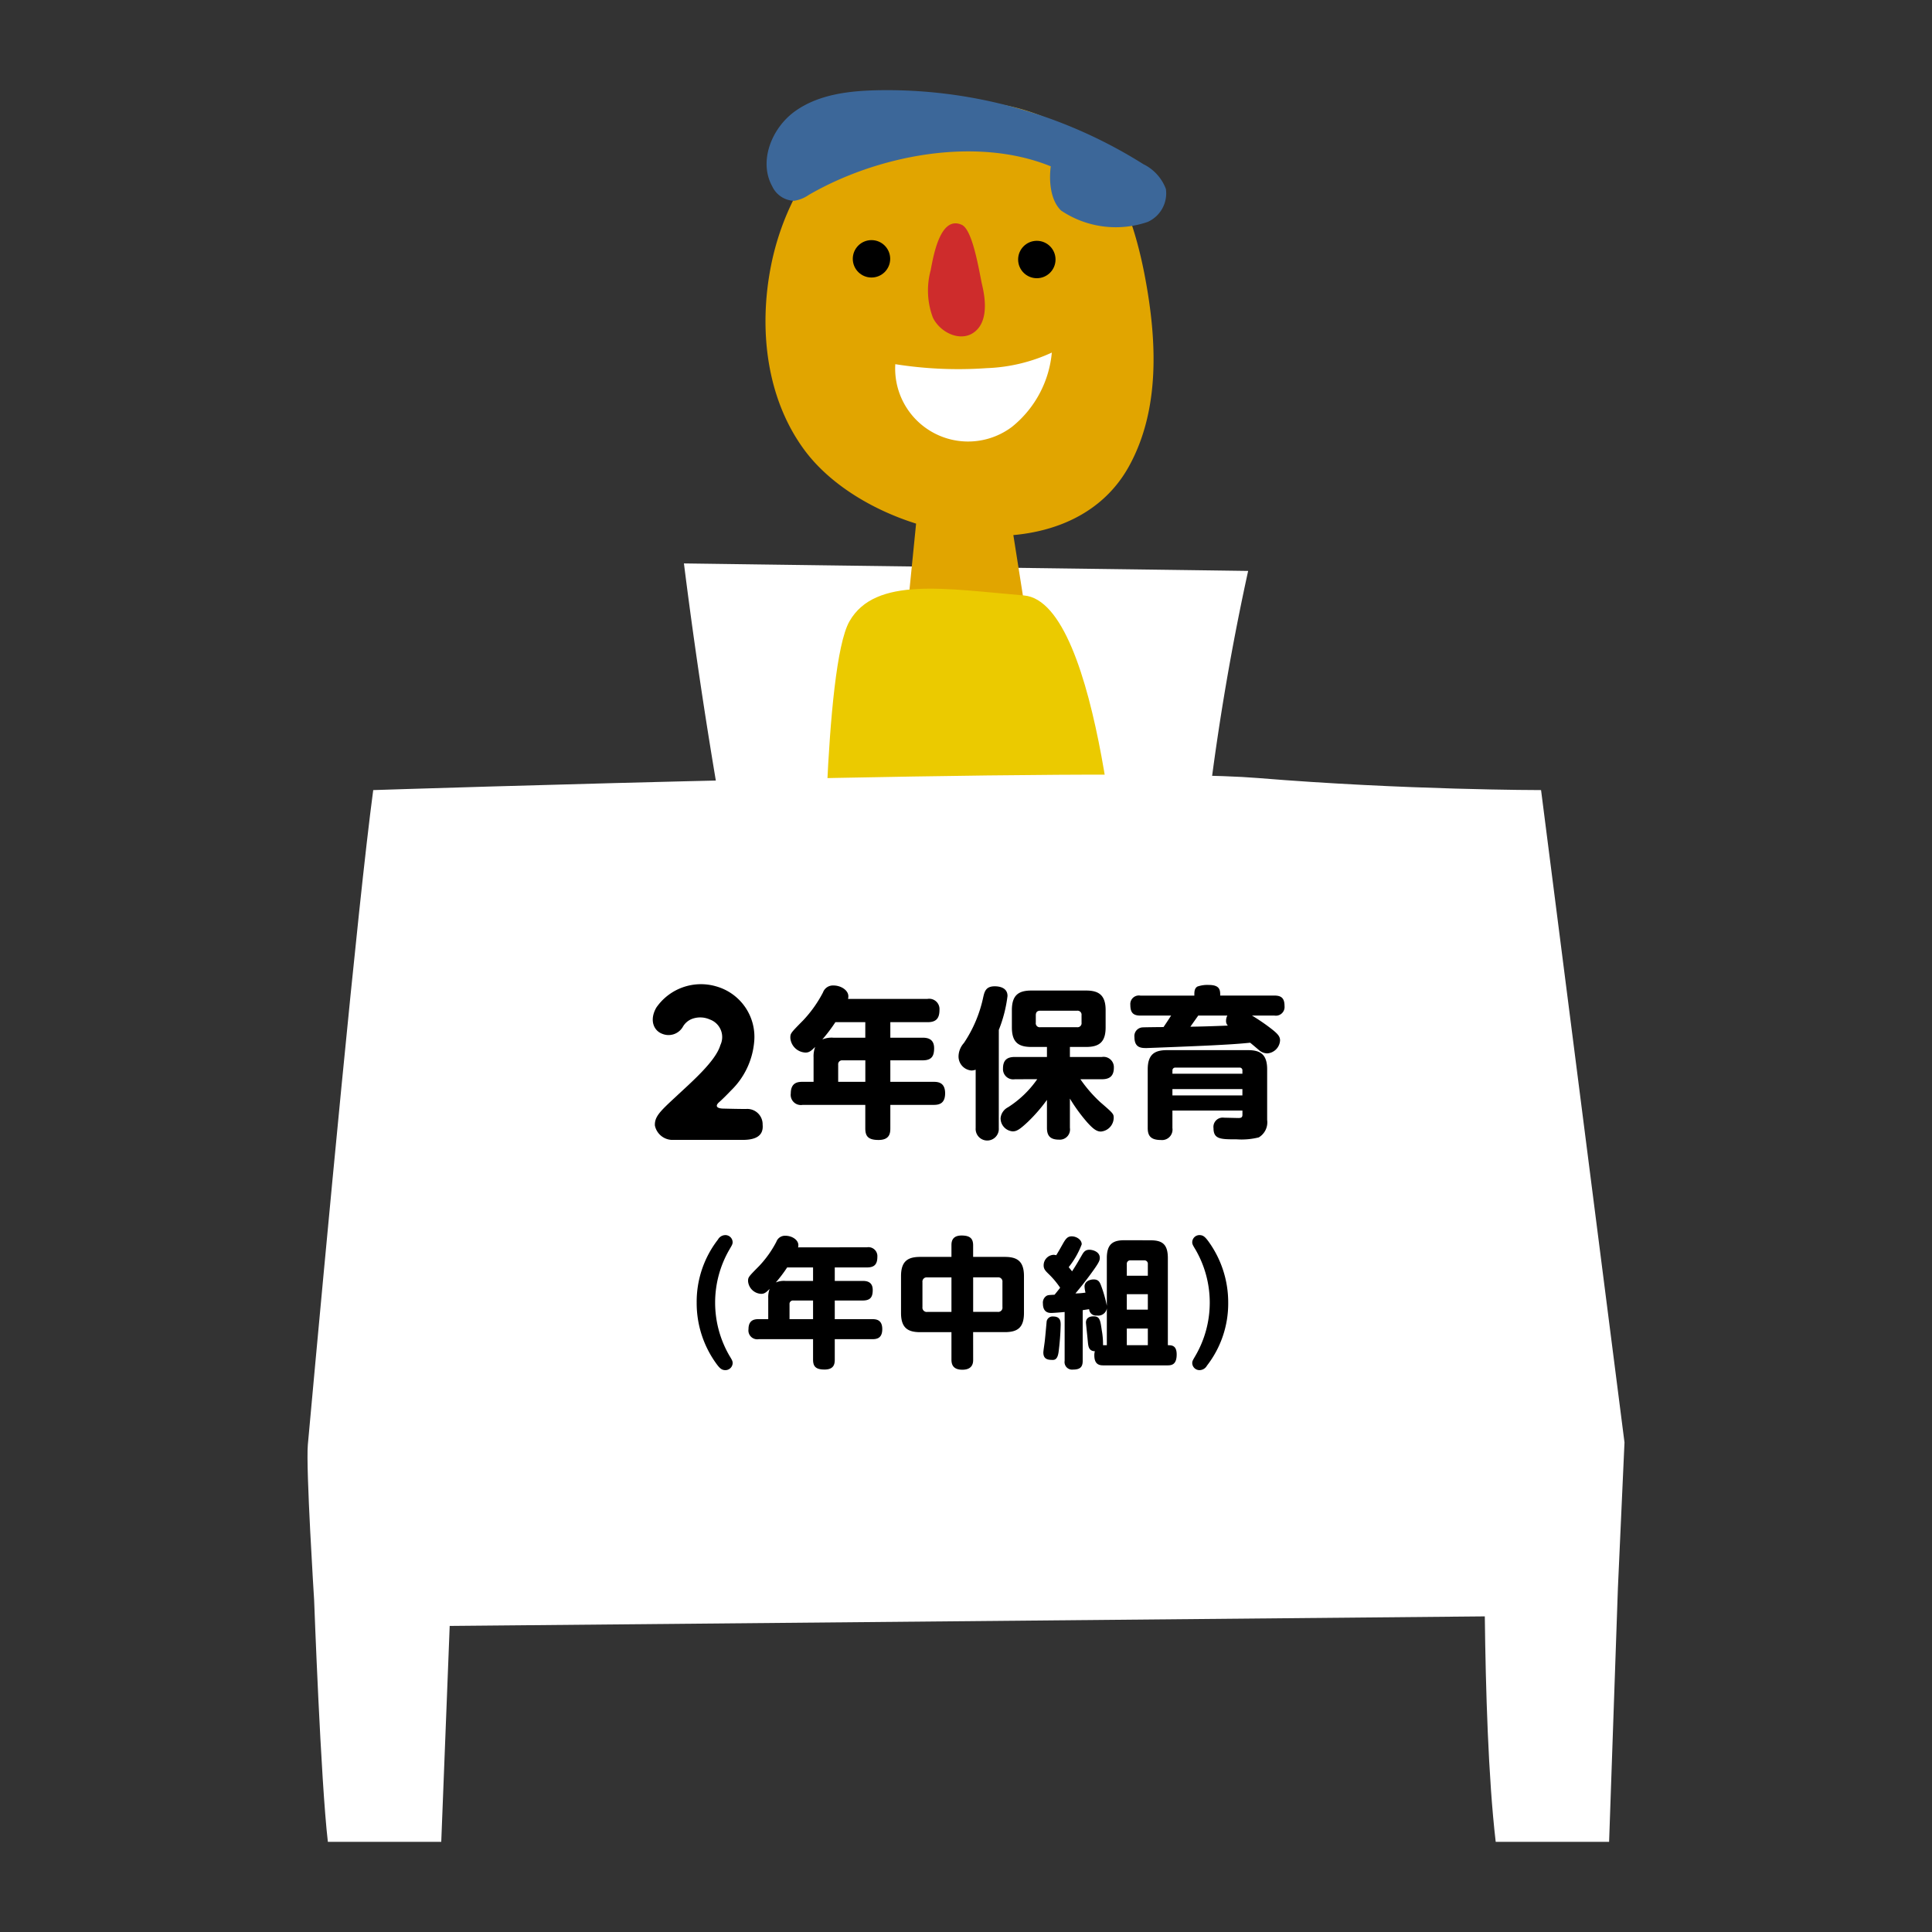
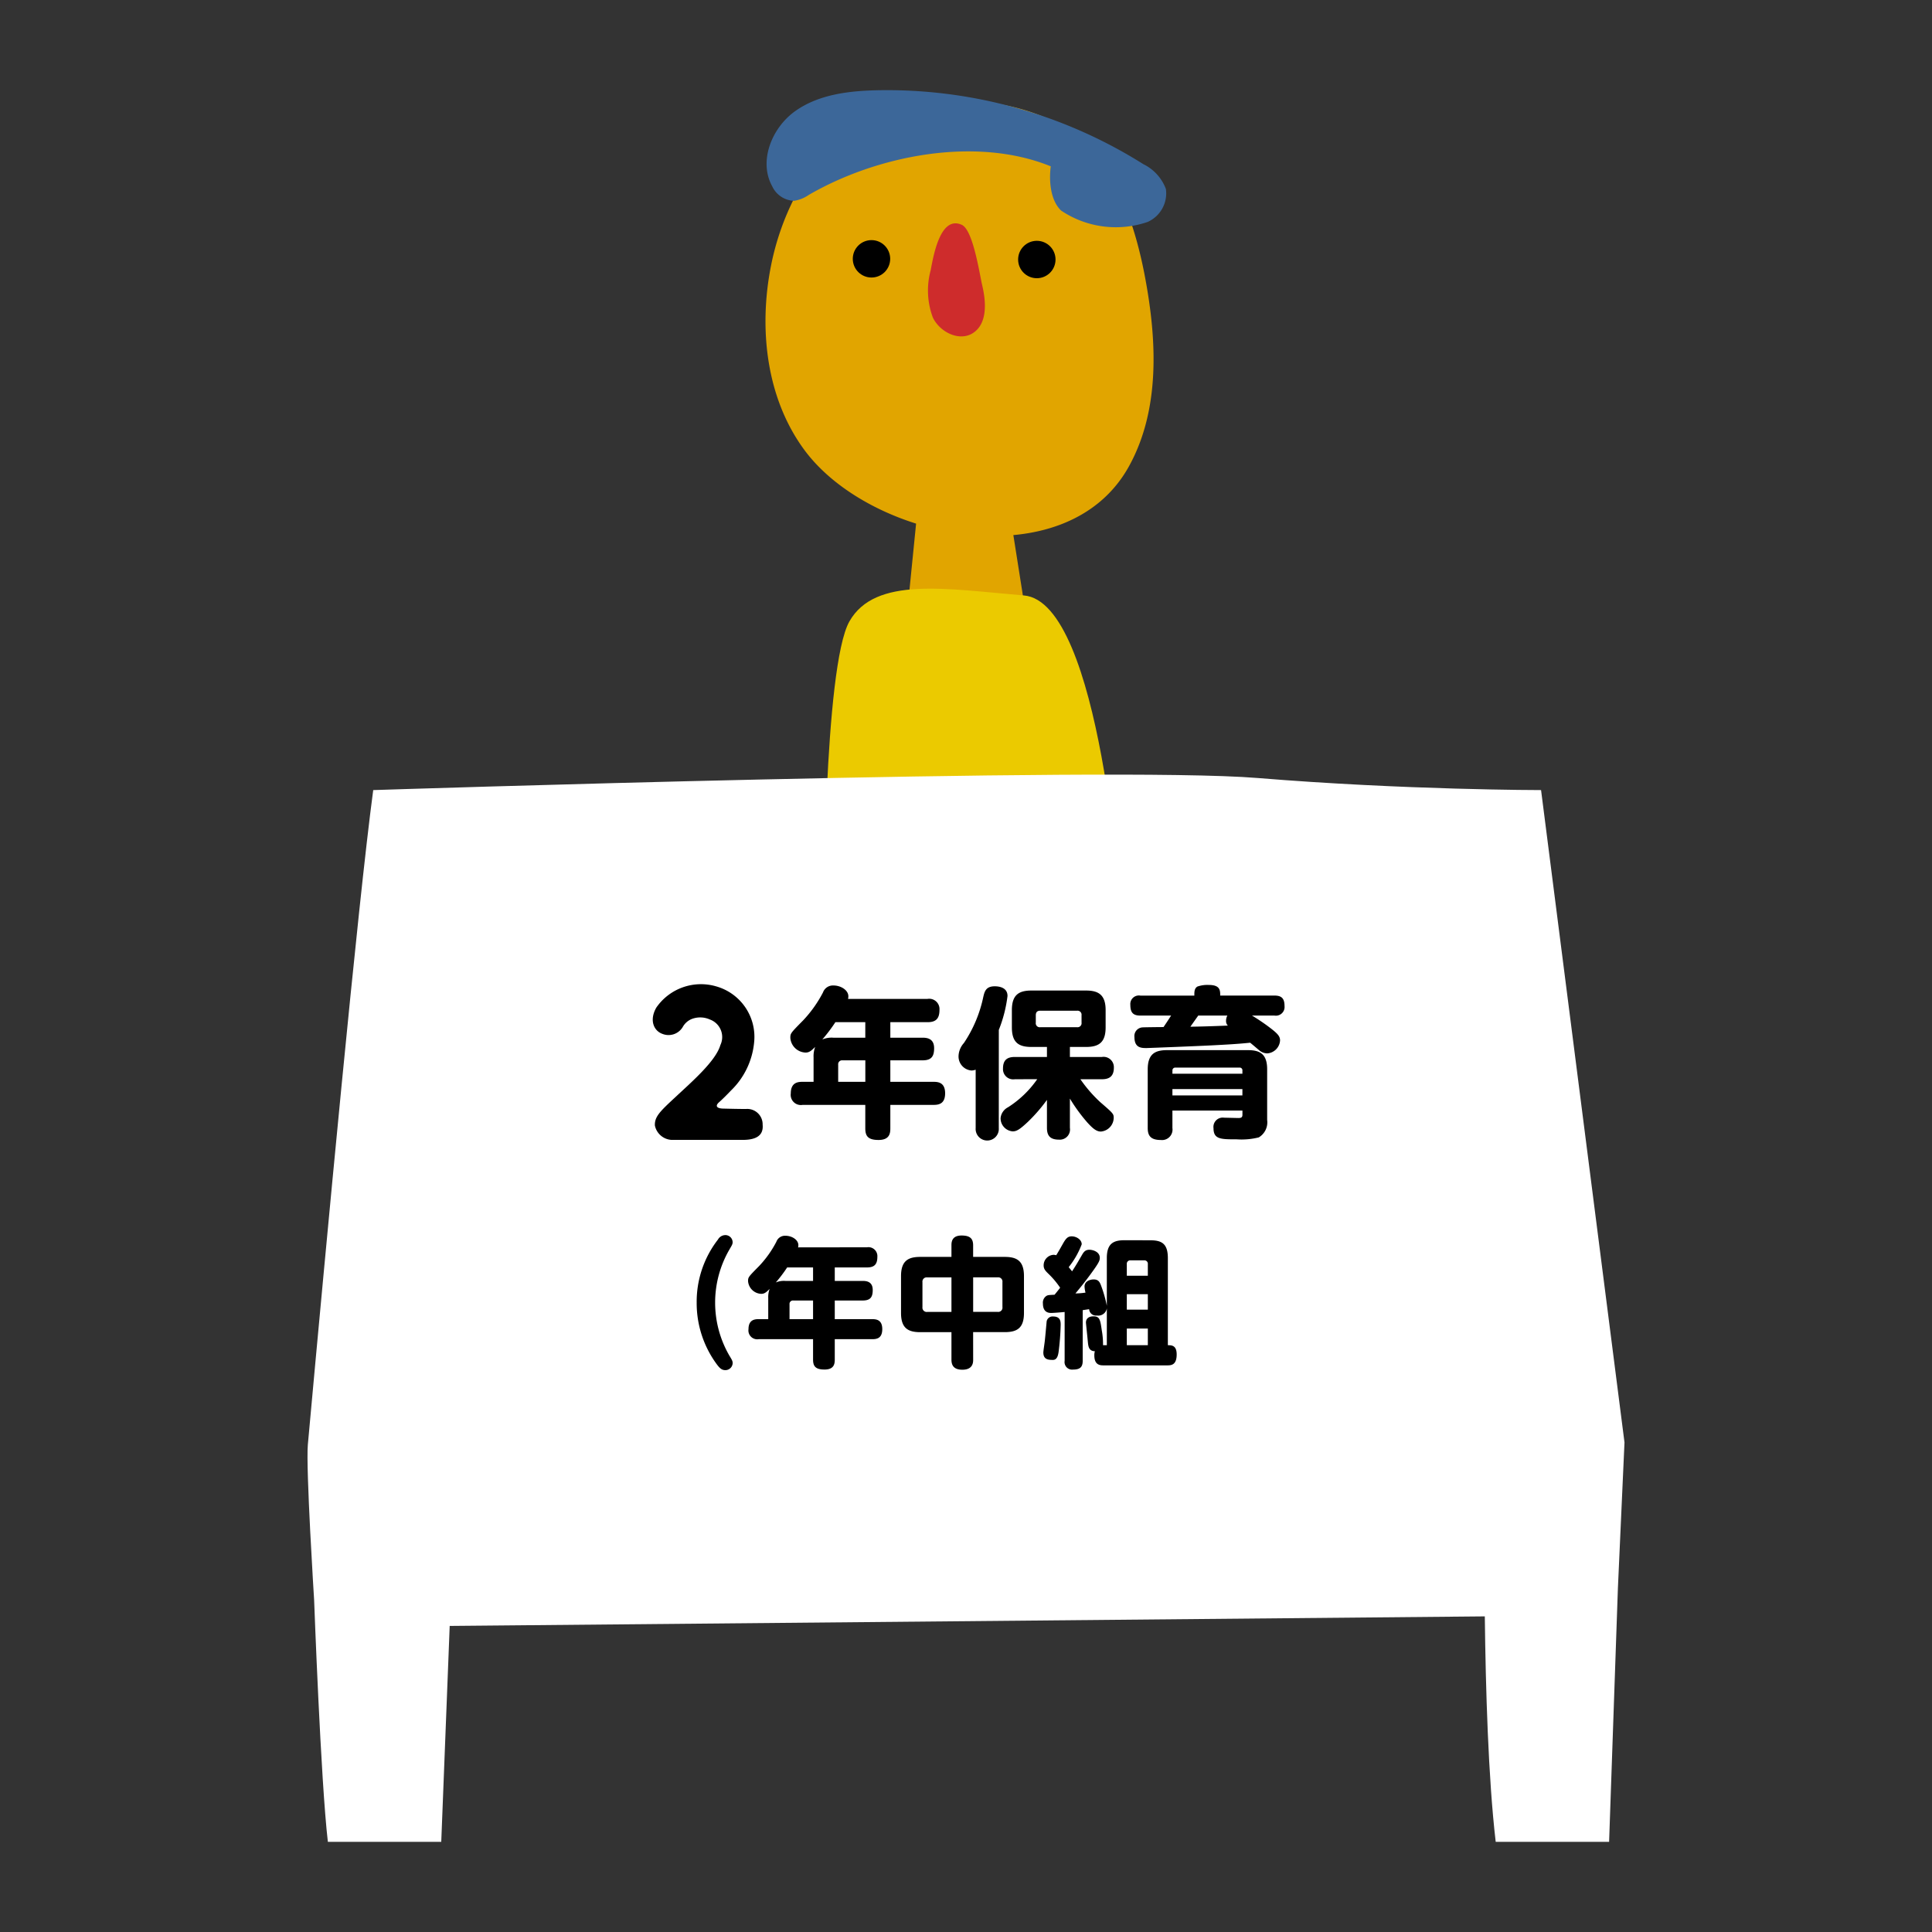
<svg xmlns="http://www.w3.org/2000/svg" viewBox="0 0 200 200">
  <rect x="0" y="0" width="200" height="200" fill="#333333" stroke="none" />
  <defs>
    <style> .cls-1 { fill: #fff; } .cls-2 { fill: #e1a500; } .cls-3 { fill: #ebca00; } .cls-4 { fill: #ce2c2c; } .cls-5 { fill: #3c6799; } </style>
  </defs>
  <title>icon_class2</title>
  <g id="layout">
    <g>
-       <path class="cls-1" d="M76.689,95.018Q73.122,76.779,70.8,58.326c19.394.268,39.014.508,58.408.776a258.237,258.237,0,0,0-5.16,34.656C108.1,91.774,92.742,94.361,76.689,95.018Z" />
+       <path class="cls-1" d="M76.689,95.018c19.394.268,39.014.508,58.408.776a258.237,258.237,0,0,0-5.16,34.656C108.1,91.774,92.742,94.361,76.689,95.018Z" />
      <g>
        <path class="cls-2" d="M83.269,46.58c-3.95-5.351-4.747-12.546-3.455-19.071,1.459-7.369,6.1-14.729,13.349-16.712a22.677,22.677,0,0,1,9.752-.089,20.218,20.218,0,0,1,6.659,2.113c5.477,3.11,7.811,9.742,8.971,15.932,1.226,6.542,1.546,13.663-1.661,19.494C110.417,60.006,90.193,55.96,83.269,46.58Z" />
        <polygon class="cls-2" points="95.294 49.603 93.956 62.979 105.994 62.31 103.988 49.603 95.294 49.603" />
        <path class="cls-3" d="M85.262,95.749s0-26.751,2.675-31.433,10.032-3.344,18.057-2.675,10.032,32.77,10.032,32.77Z" />
-         <path class="cls-1" d="M104.767,44.182A7.551,7.551,0,0,1,92.681,37.7a41.674,41.674,0,0,0,9.455.41,17.5,17.5,0,0,0,6.749-1.612A11.17,11.17,0,0,1,104.767,44.182Z" />
        <path class="cls-4" d="M101.679,29.54c.418,1.756.546,4-.988,4.956-1.416.878-3.4-.122-4.122-1.624a8,8,0,0,1-.223-4.908c.31-1.682,1.042-5.671,3.215-4.691C100.738,23.8,101.4,28.355,101.679,29.54Z" />
        <circle cx="90.216" cy="26.793" r="1.936" />
        <circle cx="107.332" cy="26.865" r="1.936" />
        <path class="cls-5" d="M83.724,20.177a3.673,3.673,0,0,1-1.518.612,2.593,2.593,0,0,1-2.268-1.507c-1.428-2.579-.058-6.013,2.329-7.742s5.478-2.122,8.424-2.194a49.808,49.808,0,0,1,27.662,7.645,4.687,4.687,0,0,1,2.341,2.575,3.239,3.239,0,0,1-1.89,3.409,10.16,10.16,0,0,1-8.95-1.171c-1.134-1.071-1.275-3.132-1.077-4.585C101.014,14.064,90.8,16.077,83.724,20.177Z" />
      </g>
      <path class="cls-1" d="M168.167,149.321,159.53,81.79s-14.085,0-29.343-1.251S38.636,81.79,38.636,81.79c-1.609,12.013-4.874,46.971-6.768,67.762-.217,2.383.651,16.087.651,16.087s.684,18.73,1.422,25.03H45.678l.874-22.353,107.155-.989c.089,7.432.352,16.719,1.128,23.342h11.738l.912-26.276Z" />
      <g>
        <path d="M68.569,107.025c-.879-.314-1.381-1.4-.628-2.718a5.616,5.616,0,0,1,6.19-2.2,5.429,5.429,0,0,1,3.932,5.834,7.973,7.973,0,0,1-2.4,4.957c-.44.461-.879.9-1.235,1.213-.418.377-.229.627.4.649.773.021,1.777.041,2.405.041a1.593,1.593,0,0,1,1.715,1.632c.1,1.086-.628,1.569-2.07,1.569H69.531a1.868,1.868,0,0,1-1.737-1.487c-.041-.919.524-1.462,2.176-2.99,1.653-1.547,4.12-3.679,4.6-5.332a1.932,1.932,0,0,0-1.088-2.656,2.438,2.438,0,0,0-1.84-.063,1.864,1.864,0,0,0-.962.836A1.711,1.711,0,0,1,68.569,107.025Z" />
        <path d="M96.016,103.406a1.066,1.066,0,0,1,1.238,1.139c0,.92-.384,1.271-1.238,1.271H92.167v1.606H95.5c.468,0,1.2.084,1.2,1.088,0,.836-.268,1.256-1.2,1.256H92.167v2.224h4.452c.451,0,1.22.033,1.22,1.188,0,1.138-.718,1.2-1.22,1.2H92.167v2.425c0,.5-.066,1.206-1.22,1.206-1.105,0-1.372-.418-1.372-1.206v-2.425H83.083a1.053,1.053,0,0,1-1.221-1.188c0-1.154.769-1.2,1.221-1.2h1.138v-2.543a2.711,2.711,0,0,1,.167-1.07c-.385.367-.586.584-1,.584a1.642,1.642,0,0,1-1.572-1.506c0-.484.017-.5,1.321-1.822a12.809,12.809,0,0,0,2.058-2.895,1.093,1.093,0,0,1,1.088-.721c.769,0,1.539.487,1.539,1.122a1.074,1.074,0,0,1-.033.267Zm-9.537,2.41a16.653,16.653,0,0,1-1.355,1.791,2.476,2.476,0,0,1,1.138-.185h3.313v-1.606Zm3.1,6.174v-2.224h-2.36a.405.405,0,0,0-.451.451v1.773Z" />
        <path d="M103.394,116.775a1.2,1.2,0,1,1-2.393,0v-6.041a1.283,1.283,0,0,1-.434.084,1.455,1.455,0,0,1-1.339-1.506,2.121,2.121,0,0,1,.553-1.337,13.517,13.517,0,0,0,2.008-4.768c.133-.586.284-1.106,1.187-1.106.3,0,1.321.051,1.321,1a13.972,13.972,0,0,1-.9,3.514Zm1.656-5.052a1.056,1.056,0,0,1-1.22-1.106c0-.887.434-1.2,1.22-1.2h3.33v-1.037h-1.606c-1.321,0-2.025-.453-2.025-2.026v-1.789c0-1.589.737-2.025,2.025-2.025h5.655c1.272,0,2.025.436,2.025,2.025v1.789c0,1.557-.7,2.026-2.025,2.026h-1.673v1.037h3.313a1.069,1.069,0,0,1,1.238,1.1c0,.905-.469,1.206-1.238,1.206h-2.226a14.208,14.208,0,0,0,2.041,2.359c1.372,1.187,1.406,1.221,1.406,1.656a1.448,1.448,0,0,1-1.322,1.4c-.434,0-.8-.267-1.405-.935a17.411,17.411,0,0,1-1.807-2.477v3.028a1.056,1.056,0,0,1-1.121,1.222c-.887,0-1.255-.369-1.255-1.222v-2.895a16.694,16.694,0,0,1-1.958,2.26c-.886.836-1.2,1-1.589,1a1.361,1.361,0,0,1-1.254-1.373,1.428,1.428,0,0,1,.769-1.121,10.624,10.624,0,0,0,3.028-2.91Zm6.91-6.625a.416.416,0,0,0-.468-.469h-3.815c-.3,0-.451.15-.451.469v.769a.41.41,0,0,0,.468.469h3.8a.416.416,0,0,0,.468-.469Z" />
        <path d="M129.6,105.129c.485.285,1.087.687,1.589,1.054,1.037.77,1.322,1.055,1.322,1.524a1.426,1.426,0,0,1-1.339,1.34,1.376,1.376,0,0,1-.819-.319c-.135-.117-.787-.67-.937-.787-1.272.133-2.56.2-3.848.268-1.573.084-6.776.285-6.877.285-.552,0-1.255-.018-1.255-1.139a.894.894,0,0,1,.837-1c.134-.015,1.907-.033,2.175-.033.4-.586.652-.988.786-1.189H118.05c-.753,0-1.037-.317-1.037-1.1a.887.887,0,0,1,1.037-.968h5.588c0-.352-.016-.737.319-.938a3.159,3.159,0,0,1,1.17-.166c1.189,0,1.189.568,1.189,1.1h5.621c.736,0,1.037.3,1.037,1.085a.9.9,0,0,1-1.037.987Zm-8.232,9.838v1.808a1.085,1.085,0,0,1-1.2,1.237c-1.072,0-1.356-.467-1.356-1.237V110.7c0-1.572.737-1.99,1.991-1.99h8.382c1.272,0,1.991.418,1.991,1.99v5.238a1.813,1.813,0,0,1-.87,1.805,7.37,7.37,0,0,1-2.292.2c-1.639,0-2.392,0-2.392-1.154a.962.962,0,0,1,1.088-1.086c.066,0,1.388.033,1.471.033.268,0,.436-.033.436-.336v-.435Zm0-3.813h7.245v-.318a.28.28,0,0,0-.3-.319h-6.641a.286.286,0,0,0-.3.319Zm7.245,1.588h-7.245v.654h7.245Zm-4.568-7.613c-.133.185-.7.988-.82,1.156,1.222-.018,2.276-.051,3.882-.117a.645.645,0,0,1-.185-.5,1.112,1.112,0,0,1,.134-.537Z" />
      </g>
      <g>
        <path d="M75.511,140.342c.261.435.333.55.333.769a.751.751,0,0,1-.754.725c-.377,0-.58-.2-.87-.58a10.664,10.664,0,0,1-2.1-6.408,10.5,10.5,0,0,1,2.2-6.526.891.891,0,0,1,.768-.465.751.751,0,0,1,.754.725c0,.219-.072.32-.333.769a10.949,10.949,0,0,0,0,10.991Z" />
        <path d="M89.75,129.119a.925.925,0,0,1,1.074.986c0,.8-.334,1.1-1.074,1.1H86.415V132.6H89.3c.406,0,1.044.072,1.044.941,0,.726-.232,1.088-1.044,1.088H86.415v1.929h3.858c.392,0,1.059.03,1.059,1.03s-.625,1.043-1.059,1.043H86.415v2.1c0,.434-.057,1.043-1.058,1.043-.957,0-1.189-.361-1.189-1.043v-2.1H78.542a.914.914,0,0,1-1.058-1.03c0-1,.667-1.043,1.058-1.043h.986v-2.2a2.359,2.359,0,0,1,.145-.927c-.334.318-.508.507-.87.507a1.424,1.424,0,0,1-1.363-1.3c0-.422.015-.436,1.145-1.58a11.051,11.051,0,0,0,1.784-2.51.945.945,0,0,1,.943-.623c.667,0,1.334.42,1.334.971a.942.942,0,0,1-.029.232Zm-8.264,2.088a14.7,14.7,0,0,1-1.175,1.553,2.146,2.146,0,0,1,.986-.16h2.871v-1.393Zm2.682,5.351v-1.929H82.123a.352.352,0,0,0-.391.392v1.537Z" />
        <path d="M100.741,140.748c0,.262,0,1.045-1.117,1.045-.971,0-1.13-.551-1.13-1.045v-2.842H95.26c-1.262,0-1.986-.42-1.986-1.986V132.1c0-1.564.724-1.986,1.986-1.986h3.234v-1.2c0-.318.029-1.014,1.044-1.014.884,0,1.2.319,1.2,1.014v1.2h3.277c1.262,0,1.986.422,1.986,1.986v3.815c0,1.566-.71,1.986-1.986,1.986h-3.277Zm-2.247-8.512H95.985a.438.438,0,0,0-.493.494v2.58a.444.444,0,0,0,.493.5h2.509Zm2.247,3.569h2.538a.439.439,0,0,0,.493-.5v-2.58a.438.438,0,0,0-.493-.494h-2.538Z" />
        <path d="M119.071,128.394c1.158,0,1.825.321,1.825,1.84v9.022c.377,0,.913,0,.913.957,0,1.027-.493,1.129-.928,1.129h-6.654c-.319,0-.942-.014-.942-1.03a1.41,1.41,0,0,1,.057-.433c-.624-.014-.681-.492-.725-.944-.044-.492-.2-1.957-.2-2.015,0-.637.624-.653.783-.653.638,0,.7.348.856,1.45a8.119,8.119,0,0,1,.13,1.539h.393v-3.815a.9.9,0,0,1-1.031.741.705.705,0,0,1-.8-.653c-.523.072-.567.086-.668.1v5.248c0,.58-.217.9-.985.9a.782.782,0,0,1-.884-.9v-5.061c-.275.03-1.174.1-1.378.1s-.87,0-.87-.971a.83.83,0,0,1,.349-.783c.159-.1.231-.1.854-.131.16-.189.391-.478.58-.725a8.86,8.86,0,0,0-1.1-1.335c-.42-.407-.608-.581-.608-.987a1.09,1.09,0,0,1,1.013-1.086,1.072,1.072,0,0,1,.29.043c.3-.492.362-.607.682-1.174s.508-.781.928-.781c.464,0,1.028.332,1.028.824a8.668,8.668,0,0,1-1.347,2.364c.232.289.261.318.348.435.507-.783.638-1.031,1.028-1.7.189-.332.363-.535.77-.535.318,0,1.073.187,1.073.84,0,.232-.058.435-.624,1.232-.392.551-1.016,1.406-1.9,2.451a7.727,7.727,0,0,0,1.043-.086,3.311,3.311,0,0,1-.1-.625c0-.58.61-.74.943-.74.537,0,.654.32.813.756a13.08,13.08,0,0,1,.552,1.971v-4.946c0-1.519.71-1.84,1.839-1.84ZM108.007,140.01c0-.174.13-.987.145-1.16.044-.321.188-1.989.2-2.075a.623.623,0,0,1,.681-.492c.767,0,.767.551.767.883a26.44,26.44,0,0,1-.217,2.8c-.044.275-.13.812-.579.812S108.007,140.762,108.007,140.01Zm10.817-7.946v-1.2a.353.353,0,0,0-.392-.392H117.04a.353.353,0,0,0-.393.392v1.2Zm0,1.912h-2.177v1.6h2.177Zm0,3.553h-2.177v1.727h2.177Z" />
-         <path d="M123.752,129.351c-.26-.435-.333-.55-.333-.769a.751.751,0,0,1,.754-.725c.377,0,.58.2.87.58a10.744,10.744,0,0,1,2.1,6.411,10.488,10.488,0,0,1-2.2,6.523.891.891,0,0,1-.769.465.75.75,0,0,1-.754-.725c0-.219.073-.32.333-.769a10.943,10.943,0,0,0,0-10.991Z" />
      </g>
    </g>
  </g>
</svg>